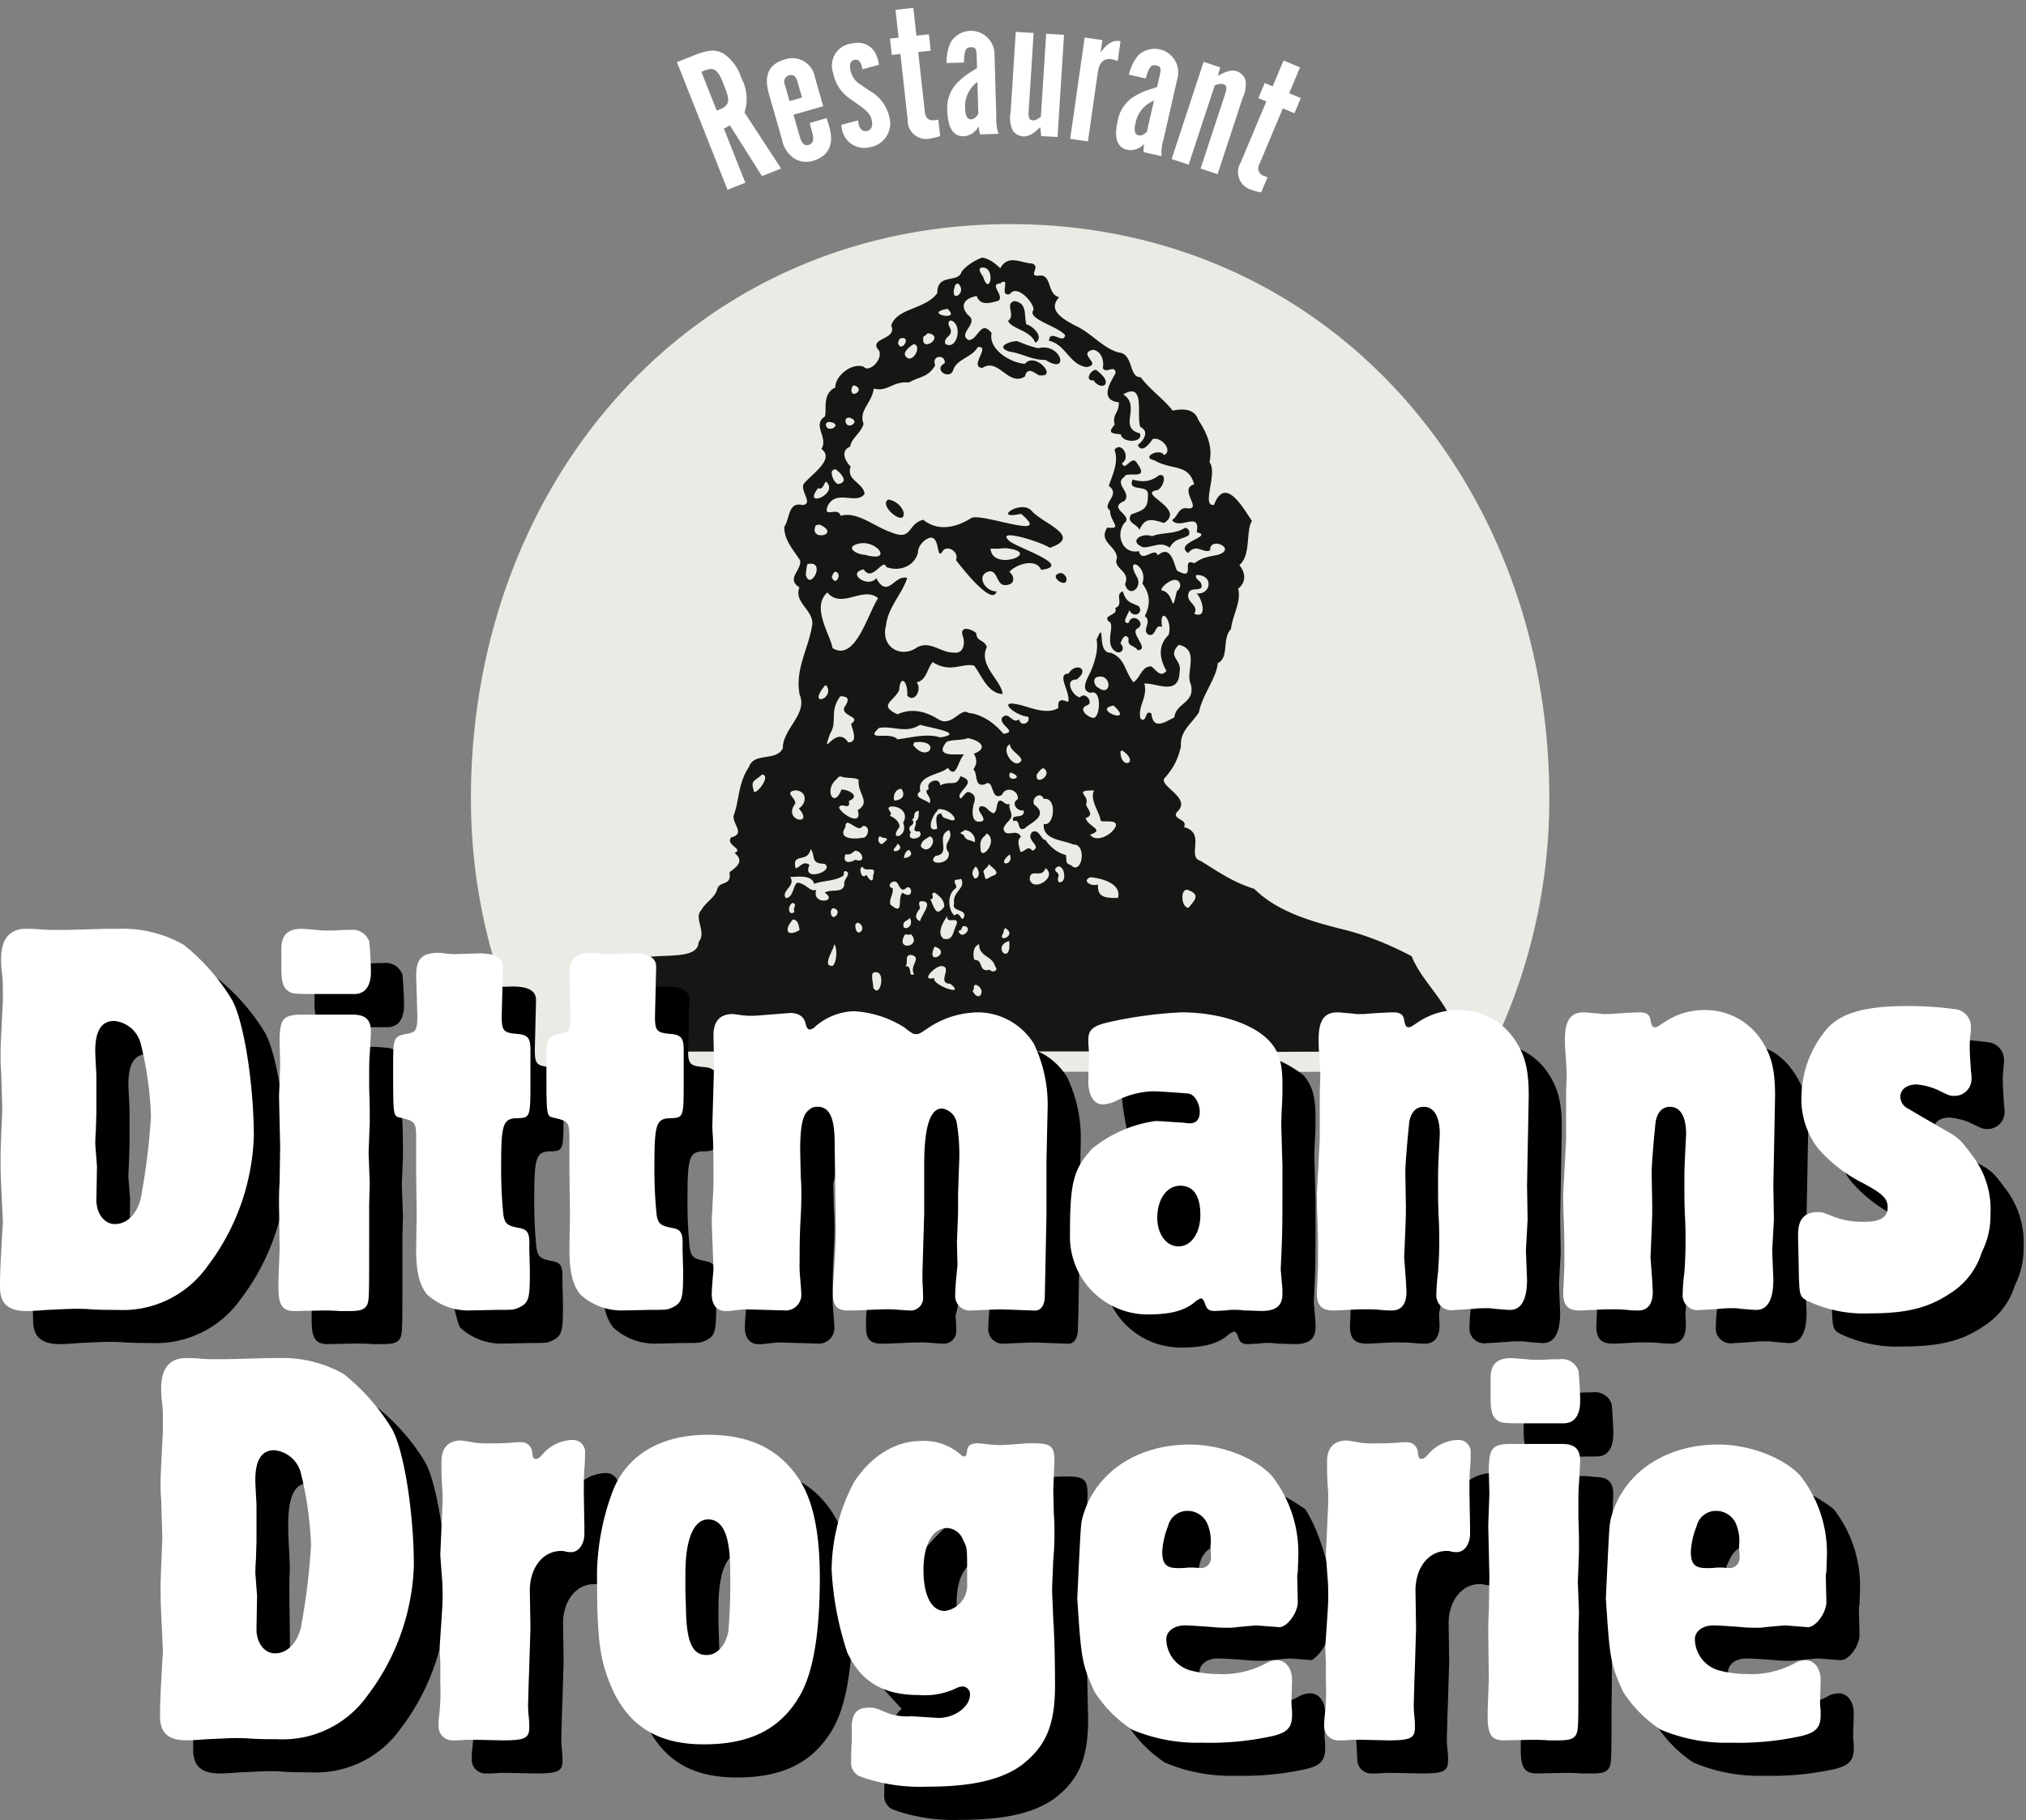
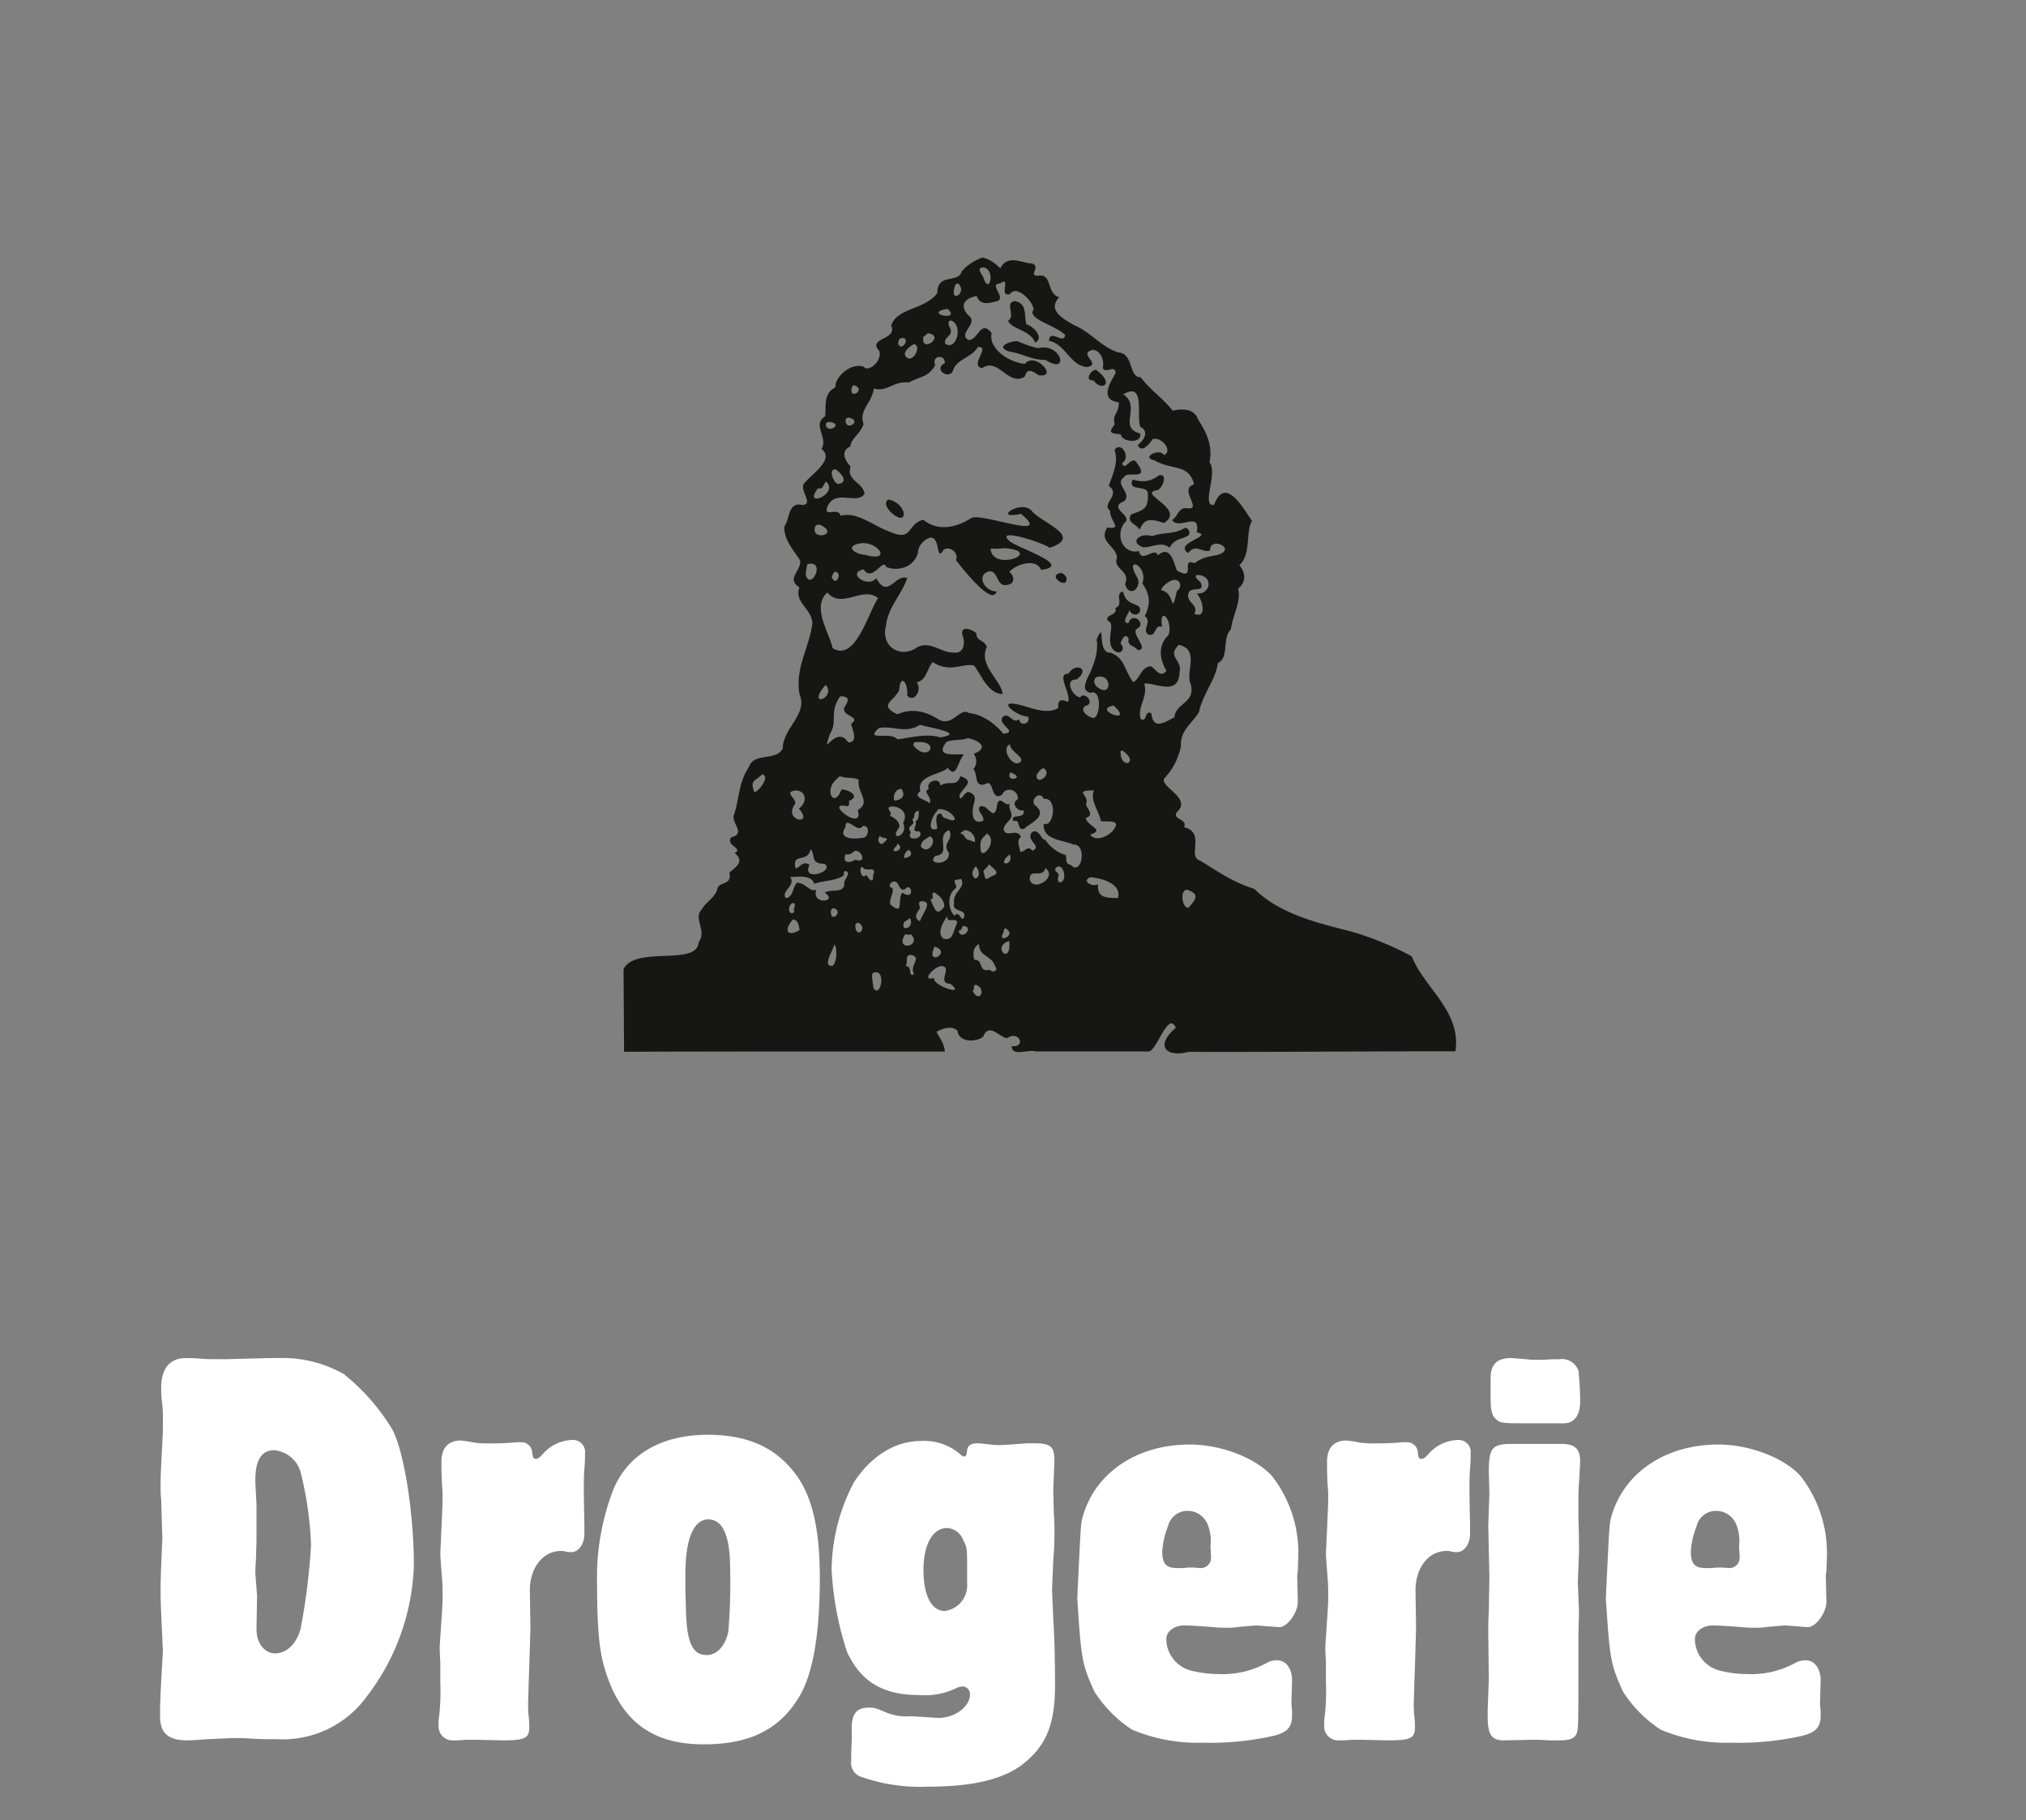
<svg xmlns="http://www.w3.org/2000/svg" height="168" width="187">
  <rect width="100%" height="100%" fill="#808080" stroke="none" />
-   <path d="M143.002 73.69a52.764 52.764 0 01-6.386 25.245l-86.766-.006a52.764 52.764 0 01-6.383-25.24c0-29.272 20.495-53 49.768-53s49.767 23.727 49.767 53z" fill="#ebebe5" />
  <path d="M90.635 23.78c-.68.26-1.44.73-1.872 1.292-.338 1.13-2.25.085-2.251 1.985-1.132 1.537-3.713 1.35-4.254 2.986.613 1.371-2.242 1.118-1.104 2.347.315.9-.989 2.03-1.431 1.466-1.154-.42-2.672.916-2.622 1.913-1.218.568-.778 1.988-.958 2.67-1.224.798.352 1.97-.329 2.997 1.324.988-1.053 2.42-1.65 3.27-.285.662.927 1.815-.088 1.915-1.366-.347-1.168 1.312-1.684 1.988-.038 1.233.818 2.11 1.465 3.133.122.938-1.331 1.668-.068 2.485-.533 1.364 1.234 2.044 1.191 3.362-.308 2.24-1.646 4.175-1.167 6.554.75 1.78-1.563 3.109-1.56 4.933-.615 1.241-2.671.333-3.128 1.727-1.01 1.505-.877 3.042-1.406 4.482-.135.783 1.116 1.68-.226 2.01-.584.73 1.213 1.055.302 1.437.929.753.23 1.26-.463 1.79.227 1.354-.986.697-1.156 1.649-.281.773-1.027 1.08-1.445 1.838-.74.749.534 1.982-.249 2.954-.084 2.27-5.883.293-6.928 2.505l.048 7.618c9.872-.035 19.743-.024 29.615-.02-.085-.758-.486-1.261-.779-1.813.462-.298 1.458-.634 1.933-.1.137 1.169 1.921 1.02 2.391.512.544-1.368 1.619.243 2.238.149 1.064-.733 1.749.904.378.754.008 1.02 1.576.256 2.18.489h10.553c.796-.436 1.75-3.722 2.417-2.18-1.93 1.63-.957 2.77 1.179 2.218 8.252.026 16.393-.06 24.623-.05.576-3.692-2.856-5.815-4.035-8.779-1.951-1.033-4.102-1.918-6.233-2.45-2.854-.711-6.125-1.607-8.285-3.763-2.075-.66-3.3-1.57-4.976-2.596-1.302-.369.55-2.579-1.524-3.11.412-.743-1.125-.69-.656-1.376 1.427-1.275-1.463-2.279-1.187-3.067.753-.877 1.223-1.57 1.57-2.997-.107-1.451.975-2.074 1.658-3.159.337-1.682 1.623-3.137 1.735-4.534 1.098-.523.354-2.244 1.222-3.142.147-1.295.985-2.594.656-3.724.779-.626.694-1.489.115-2.185 1.108-.915.572-3.167 1.169-4.079-.729-1.013-2.458-4.296-3.503-1.475-1.231.173.385-2.97-.421-3.933.374-1.694-.486-3.044-1.055-3.967-.358-1.02-1.494-.99-2.337-.802-.913-1.157-2.061-1.882-2.964-3.092-1.125.048-.614-2.193-2.072-2.287-1.5-.464-2.54-1.847-3.955-2.465-1.24-.662-2.575-1.463-1.488-2.631-1.187-.29-.613-2.207-1.926-1.98-.991.031.27-.843-.577-1.125-1.002-.048-2.234-.884-2.934.44-.412-.395-.98-.898-1.692-.988zm-.024.916c1.366-.119.735 2.814.131.853-.106-.187-.586-.764-.13-.853zm2.118 1.3c.227.295-.377 1.356.48 1.158.649-.956 2.191.745 2.193 1.434-.682.853 2.18 1.487 2.911 2.347-.128.917-1.42-.64-1.493.522 1.554.329 1.916 2.255 3.494 2.426 1.472-.273-.932-1.211.554-1.592.794.087 1.066 1.05.921 1.684.285.57 1.122-.372 1.182.453-.24.531-1.704 2.48.297 2.709.018 1.057-.634 1.074-.381 2.06-.725.831-.201.804.564.893.099.788 2.069.844 1.764-.084-2.064-.524.161-2.524-1.545-3.603 2.102-1.22 1.18 2.008 1.587 3.013.894.418.248 1.307-.238 1.658.365.822 1.087-.113 1.361-.528.766-.31 1.953 1.076 1.05 1.464-.347-.687-2.18.201-.889.475 1.641.967 3.164.274 3.678 2.23-1.531.427.977 2.48-.766 2.188-.704-.01-.772.835-1.277 1.102.7.974 2.648-.916 2.285 1.134 1.679.353-2.208.961-.789 1.914.73-.936 1.344.04 2.021-.244-.069-1.383 2.645-.107.616.431-.945.165-1.408.268-2.068.755-1.328-.582.247 1.693-1.565.697-.253-.161-.481-2.605-1.812-1.423-.277-.87-1.473.793-1.743-.4-1.387.328-2.215-1.332-1.369-2.568.972-.706-1.633-1.378.03-2.055.72-.794-1.013-1.56 0-2.224.12-.596 2.43.428 1.164-1.27-.474-.854-1.128.878-1.381-.004.848-.511-.078-2.079-.694-1.221.41 1.163-.191 2.299-.534 3.327 1.18.806-.738 1.695.12 2.263-.025 1.027 1.238 1.77-.252 1.58-.873 1.345.87 1.689.893 2.815-.414 1.018 1.298 1.17.742 2.4.386 1.4 1.718.253 1.053-.726-1.118-2.013 1.135-.91.544.675.77 1.047.743 1.981.228 3.006.707.543-.296 1.277.305 1.694.752.342.572-1.022 1.286-.682-.295-2.016 1.024-.7.61.729-1.037.99-.826 2.261-.2 3.319-.575.683-.948-.107-1.414-.416-.896-.02-1.025 1.141-1.652 1.464-.885-1.2-.735-2.175-2.082-2.725-1.374.075-.41-3.247-1.305-1.203.199.984-.23 2.194-.496 2.826-.199.54-1.147 1.86-.051 2.082 1.031-.392.913 2.19.285 2.313-.493.007-1.483-.818-.66-1.14.737-.218-.132-1.358-.605-.753-.694-.1-1.49-1.686-.323-1.648 1.34-1.006-.12-1.622-.739-.54-1.196-.031.279 1.882-.046 2.607-.515-.206-.978-.349-.892.554-1.148.727-2.902-.204-3.832-.337-1.814-.388-.098 1.072 1.037 1.148.28.568-.664.994-.842.24-.626.5-.922-.82-1.557-.15-.342.703 1.53 1.298.124 1.487-.682-.821-1.822-1.777-3.212-1.927-.765-.534-1.507 1.3-2.739.621-1.412-.9-2.675-1.02-3.823-.491-1.832-.853-.32-1.188.153-2.24.116-1.588.85-.673.741.509.694.741 1.395-.613.872-1.22.919-.205.925-1.201 1.473-1.87 1.659 1.048 2.736.06 3.832.321.766 1.06 1.272 2.541 2.627 2.633-.092-1.273-2.27-2.643-1.452-4.35-.241-.7-.934-.456-.981-1.282-.37-.33-1.467-.753-1.279.168.298.706.158 1.801-.842 1.625-1.12.039-2.151-1.148-3.357-.461-1.489 1.04-3.372-.062-2.852-2.02.174-1.677 1.498-2.945 1.957-4.399-1.161-.372-1.776 1.994-2.853.022-.782.955-2.792-.484-1.16-.816.797 1.25 1.8-1.139 2.084-.217 1.21.464 2.606-.074 2.924-1.328-.015-.56.522-1.223 1.135-1.385.973-.083.508 2.322 1.21 1.151.522-.452 1.469.238 1.16.921.743.969 3.386 4.28 3.747 2.89-1.095.02-1.946-1.54-.664-1.85.857-.078.616 1.482 1.655 1.247.722-.075.68-.815.198-1.185.443-.617 2.419-1.383 2.929-.2 2.991-.383-2.032-1.965-2.9-2.636-1.514-1.337 3.053.102 3.683.603 3.045-1.018-.443-2.174-1.58-3.32-.956-1.31-3.876.819-1.062.18 3.017 2.52-3.323-.02-4.535.36-1.378.873-3.062 1.335-4.493.19-1.529.414-.957 2.01-3.01 1.135-1.578-.544-3.094-1.94-4.61-1.498-.25-.902-1.614.269-1.216-.861.75-1.671 2.685-.105 3.425-1.165-.127-1.063-1.731-1.246-1.283-2.52-.522-.512-.972-1.474-.045-1.838.123-.812.966-1.213 1.237-2.101-.481-1.254.757-1.892.942-3.26 1.31.33 1.741-.712 3.232-.56 1.088-.6 1.744-.452 2.438-1.585-.382-.976.98-1.026.879-.2-1.086.566.365 1.554.76.702.295-1.099 1.765-1.217 2.282-2.184 1.268-.142-.838 1.79.421 1.926 1.501-1.005 2.401 1.753 3.936.784.223-.885.767-.434 1.274-.116 1.889.279-.358-2.231-1.276-1.049-1.506-.136-3.39-1.436-3.07-2.842-1.039-1.316-1.23.671-2.132.639-1.065-.588 1.016-1.546-.021-2.283-.511-.516-.844-1.437.772-1.788.327.929 1.216.678 2.011.442.595-.479-.96-1.56.217-1.598l.033-.1zm-4.284.182c.933.903-.97 1.997-.252.088a.389.389 0 01.252-.088zm5.207 1.613c-.972.194.139 1.34-.603 1.815.27.763 2.075.866 2.507 2.03.858-.475-.21-1.568-.814-1.684-.26-.763.14-1.957-1.09-2.16zm-6.205.717c1.397 1.224-2.394.416 0 0zm.338 1.072c1.123.396.54 2.829-.531 2.163-.213-.704.814-.673.43-1.485-.14-.224-.262-.636.101-.678zm-2.088 1.184c1.597.302-.815 1.943-.453.28.186-.008.265-.261.453-.28zm-2.588.474c1.1-.275.08 1.44-.222.429l.101-.333zm10.788.252c-.626-.02-2.123.517-.712.97 1.147.156 2.108.805 3.311.759 2.28 1.467 1.478-1.624-.679-1.077-.731-.164-1.25-.381-1.92-.652zm-9.56.276c.838.141-.155 1.926-.743 1.126-.341-.422.544-1.015.744-1.126zm16.815 2.365c-.576.066-1.031 1.075-.218.977.689 1.044 2.044.348.218-.977zm-22.35 1.434c1.232.358-.424 1.418-.19.27l.064-.169zm-.452 2.984c1.342.309-.37 1.352-.305.197.045-.124.177-.197.305-.197zm-1.772.402c1.358.196-.277 1.17-.358.217.024-.15.225-.24.358-.217zm.549 4.371c.348.226 1.274 1.127.34 1.335-.332.163-.828-.778-.665-1.186a.427.427 0 01.325-.149zm29.826.56c-.771.619-1.546.635-2.406.386-.518 1.15 1.321.44 1.403 1.275.034 1.335-.254 1.506-1.525 1.928-.553.783.598.916.735 1.449.48-1.02.908-1.1 2.275-.64 2.072-1.329-2.472-2.695-.685-3.026.537-.025 1.111-1.646.203-1.373zm-30.699.577c1.245 1.143-2.247 2.523-.747.61.52.161.498-.467.747-.61zm5.732 1.656c-.963.54 1.64 2.64 1.412 1.164-.18-.603-.796-1.085-1.412-1.164zm-6.318 2.317c2.026.929-1.058 1.606-.379.08.114-.072.248-.078.379-.08zm33.695.297c-.944.617-2.144.39-3.015.766-1.07-.364-2.22.522-.801 1.034.97-.042 1.605-.574 2.413.026.467-.879 1.101-.736 1.745-1.138.178-.273.014-.689-.342-.688zM79.35 50.166c1.638-.304 3.119 1.805.468 1.041-.779-.012-1.958-.75-.468-1.04zm13.453.436c3.62.355-1.228 2.226-1.371.043l.61.004zM74.53 52.069c1.812-.4.224 2.594-.16.961.04-.323.059-.649.16-.961zm2.553.71c.732.063.038 1.505-.316.456.115-.149.114-.379.316-.456zm20.771.12c-1.241.253.778 1.624.573.412-.119-.216-.305-.433-.573-.412zm12.575.172c1.674.006 1.309 1.867.019 1.703.522.512 1.035 2.392-.222 1.88.493-.798-.794-1.045-.525-1.876.141-.713 1.506-.005 1.156-.93-.094-.26-.635-.44-.428-.777zm-2.16.474c.674-.143.902.645.357 1.017-.58 2.519-.121.123-1.438-.07.001-.313.616-.811 1.08-.947zm-4.631 1.045c-.8.257.155 1.233-.711 1.537.354.686-1.142.61-.615 1.225.743.248-.524 2.176.745 2.834.545.19.78-.429.366-.772.076-.31.401-1.044.752-.492-.157.79.54.617.834 1.095 1.17-.05-.739-1.567-.043-1.995.891-.442-.448-1.626-.81-.503-.72 0 .041-.881.081-1.21.354.811 1.355.3.868-.357-.822-.365-1.17-.385-1.467-1.362zm-27.274.1c1.324 1.58 3.294-.638 4.68.525-.957 1.468-2.105 5.906-4.194 4.612-.284-1.386-1.975-3.806-.486-5.137zm32.436 4.836c1.971.402.592 2.596 1.095 3.587.5 1.79-1.362 1.74-1.5 3.106-.783.379-1.964 1.258-2.12-.357-.653-.424-.378.943-1.005.478-.292-1.16.7-1.976.35-3.24 1.079-.087 3.196 1.19 3.254-1.07.265-1.152-1.197-1.378-.074-2.504zm-7.647 3.011c1.47-.567 1.549 1.94.176.918-.307-.18-.464-.65-.176-.918zm-24.886.729c.866 1.25-1.847 2.086-.122.015.04-.009.08-.014.122-.015zm1.298 1.006c1.07.004.618.628.346 1.064-.193.818 1.607.782.663 1.467-.055.237.786 1.756-.288 1.72-1.15-1.753-2.557 1.763-1.668-.806.711-1.076-.1-2.08.947-3.445zm25.215.851c2.033 1.86-1.986.408-.074.023zm-17.863 1.783c1 .293 4.243.773 1.872 1.164-1.26-.394-2.584.008-3.96.176-.616-.77-3.112.245-1.7-1.049 1.301-.231 2.46.555 3.788-.29zm4.428 1.229c1.222.25 1.865.954.537 1.44.311.51.312.953-.041 1.437.436.376.034 1.681 1.064 1.383.917-.605.463 1.637 1.587.97.328-.843 1.552-.442 1.452.408-.69.38-.005 1.165.545 1.03.141.912-1.288.215-.945 1 .716-.283.25.997 1.025.676.474-.504 2.292-1.154.91-2.187-.36-.545.535-1.327.856-.546 1.305-.195.955 2.659.002 2.297-.125 1.541 1.806 1.468 2.716 1.916 1.326-.075.804 2.936-.21 1.895-.557-.177-.351-.35-.464-.929-.828-.213-1.488-.796-1.898-1.405-.385.044-.575-1.08-1.222-.705-.653.786 1.002 1.267.04 1.718-.486-.577-.672.151-1.135.092-.02-.395-.394-1.037.07-1.37-.382-.884-1.42.192-1.61-.743.125-.464.46-.625.687-1.02.2-.408-.279-.87-.107-1.275-.496.14-.612-.395-.975-.3-.338.296-.097.894-.533 1.163-.624-.273-.565-.684-1.191-.657-.52.397.5.933.215 1.362-1.235.423-.975-1.23-.78-1.776.084-.36.065-.693-.516-.895-.416-.087-.803 1.092-.868.324.244-.724 1.561-1.294.095-1.787-.412 1.068-.835.334-1.882.851.032-.833-1.392-.38-1.034.342-.66.222.371.718.06 1.311-.237-.315-1.662-.544-.845-1.116-.387-1.53 2.08-1.547 2.518-2.174.812 1.115.903-.56 1.5-1.214-.469-.104-2.866.368-1.591-1.178.674-.246 1.331-.096 1.968-.338zm-4.93.383c2.552-.293 1.279 2.026-.111.281a.343.343 0 01.111-.281zm8.81.172c-.113.675 1.816 1.395.7 1.773-.637.085-1.517-1.371-.7-1.773zm10.335.574c1.73 1.131-.145 1.901-.14.1zm-7.235 1.646c.926.61-.828 1.733-.63.564.18-.183.338-.514.63-.564zm-3.068.389c1.58.558-.558.986 0 0zm-22.912.19c.938.14-.795 2.18-.78 1.463-.29-.934.063-.804.78-1.464zm7.271.185c.538.2 1.162.058 1.641.301-.15 1.28 1.18 2.047-.092 2.81.484 1.504-1.422.468-1.72-.231.164-.564 1.105.353.902-.614 1.144-.452-.077-1.09-.683-1.052-.703 1.855-1.656-.048-.405-.989.071-.127.19-.248.357-.225zm5.594 1.15c.333.536.188.992-.653 1.078-.19-.393.107-1.123.653-1.078zm-9.762.133c1.053.083 1.044 1.173.282 1.677 1.474 1.658-1.517 1.159-.344-.429.177-.512-1.134-1.089.062-1.248zm27.531.01c-.43.857.537 2.05.615 2.796.295.176 1.622-.167 1.38.525-.384.848-1.83 1.514-2.356.758 1.404-.484-.14-.669-.42-1.53 1.014-.327-.157-1.028.085-1.41.203-.72-1.221-1.163.696-1.139zm-18.728 1.485c.832-.068 1.642.622 1.102 1.497.568 1.278-1.413 1.788-.346.409.09-.424-.424-.897-.89-1.053.417-.298-.523-.727.134-.853zm4.344.248c1.125-.14 2.222 1.403.959.934-.44-.176-.518-.089-.668-.52-.704-.086-.406.972-.377 1.383-1.08.412-.452-1.237-.06-1.573zm-1.77.152c-.06.257.042.811-.326.955.209.367-.534 1.023.347.927.626.679-1.314 1.045-.775.098-.533-.72.59-.562.11-1.191.413-.16-.051-.723.644-.79zm-6.6 1.082c.644.2 1.039.841 1.429.301.774-.019.455 1.221-.102 1.097-.334.109-2.382.258-1.5-.998a.315.315 0 01.174-.4zm9.376.693c.495.877-.719 1.202-.028 2.082.18 1.235-2.187 1.135-1.215.291 1.513-.162-.075-1.855 1.243-2.373zm1.402.004c.51-.039 1.096.51.969 1.12-.594-.319-.704-.062-1.052-.696-.537-.208-.121-.176.083-.424zm2.082.303c1.016.632-.284 2.3-.545 1.669-.076-.536-.16-1.061.387-1.468zm-9.871.24c.261.314 1.102.026.338.625-.213.33-.735-.188-.338-.625zm4.611.022c.757.29-.115 1.823-.83.942.026-.558.503-.697.83-.942zm-2.974.69c.872.619-.996 1.068-.131.226.082-.058.049-.163.13-.227zm-8.03.491c.495.634-.07 1.34 1.278 1.358 1.042.677-2.176 1.738-1.38.106-.592-.449-.91.27-1.283.309-.384-1.51 1.128-.423 1.385-1.773zm9.082.08c.496.463-.071.729-.466.747.01-.27.158-.678.466-.746zm-5.008.086c.677-.095 1.124 1.217.051.815-.295.226-1.263.484-.91-.504.434.076.546-.065.86-.31zm14.3.327c.46 1.083-1.378 1.131 0 0zm-1.923.894c.317.364 1.234.851.265 1.113-.764.464-.514.265-.764-.391-.004-.244.44-.41.5-.722zm6.471.215c.59.062.72 1.647-.04 1.443-.195-.5.19-.516-.11-.873-.344-.198-.204-.518.15-.57zm-7.691.002c.339.28.457 1.037-.065 1.123-.3-.307-.342-.645.065-1.123zm-10.442.031c.265.603 1.379-.223.977.793.04.845-.417.348-.61-.041-.366.315-.52-.006-.57-.497.017-.114.088-.222.203-.255zm16.885.125c1.163.833-1.14 2.266-1.451 1.037-.005-1.112 1.137-.009 1.451-1.037zm-18.44.274c.615.225-.287.811-.12 1.257-.154.835-1.193.341-1.816.737 1.32.874-1.267 1.152-.774-.264-.628.217-.92-.598-1.756-.663-.426.3-.33 1.351-1.056 1.423-.495-.655.96-1.13.398-1.95.579.011 1.994-.257 2.216.64.786-.32 1.793-.217 2.667-.734.17-.141-.047-.448.242-.446zm22.594.566c1.536.145 2.866.81 2.536 1.914-1.37.012-1.886-.142-1.846-1.261-.546.271-1.564-.32-.69-.653zm-11.941.152c.49.867-.837 1.182-.64 2.264-.267.788 1.099.498.931 1.205-.272.744-.378-.655-.89-.078-.586-.445-.745-1.982.118-2.536.181-.282-.504-.787.215-.79zm-6.066.247c.351.116.4.993.91.681.62-.675.907 1.144-.258.346-.52.571.216 2.206-1.11 1.094-.14-.563.299-.925.206-1.51-.556-.136-.152-.684.252-.611zm26.937.76c1.391.443.543 1.1.13 1.657-.67.018-.804-1.71-.13-1.658zm-23.299.263c.468.336.893.7.873 1.297-.733.979-.867.205-1.279-.678.52-.081-.115-.616.406-.619zm-1.299.8c1.264-.083.113 1.169-.065 1.838-.688-.322-.225-.88.009-1.204-.012-.093-.226-.602.057-.633zm-11.83.15c.505.07-.056.554.194.81-.54.494-.731-.51-.194-.81zm3.795.493c.93.21-.187 1.431-.263.38-.006-.138.072-.402.263-.38zm10.498.713c-.143.816 1.083-.046.854.756-.362.74-.317 1.56-1.217 1.338-.615-.473-.102-1.47.363-2.094zm-3.474.176c.359.595-.177 1.122-.557.881-.152-.637.262-.51.557-.881zm-10.79.152c.495-.009.562.631.62.97-1.1.668-1.508.045-.62-.97zm6.03.287c.99.498-.253 1.632-.265.22a.306.306 0 01.265-.22zm9.787.311c.924.157-.298 1.418-.527.432.412-.006.2-.429.527-.432zm3.803.201c1.134.676-.791 1.42-.217.48.088-.148.026-.395.217-.48zm-8.729.547c1.109 1.14-1.496 1.65-.554.06.184-.103.371.09.554-.06zm9.074.627c.264 2.359-1.714.56 0 0zm-2.775.303c-.005 1.182 1.223 1.035 1.484 2.062.353.363-.24.632-.505.291-1.09.296-.545-.956-1.405-.901-.176-.462-.134-1.256.426-1.452zm-13.383.013c.258.128.33 1.494-.114 1.979-1.102.137.165-1.62.114-1.979zm9.28.207c1.694.547-.935 1.925 0 0zm-2.17.768c1.06.245-.207 1.006.273 1.77-.611.376-.091-.817-.803-.725.32-.348-.136-1.044.53-1.045zm2.81 1.033c1.078.067-.507 1.605.808 1.63 1.596 1.284-1.83.086-1.47-.54-1.36.38.038-1.106.662-1.09zm-6.256.598c1.207-.364.605 2.524-.054 1.389.031-.32-.279-1.322.054-1.39zm9.475 1.144c.944.398.28 1.78-.365.532.274-.12-.047-.596.365-.532z" fill="#161615" />
-   <path d="M17.83 161.489c0 1.532.741 2.218 2.49 2.218.424 0 1.116-.052 1.858-.105 1.218-.053 2.118-.107 2.648-.107.317 0 .796 0 1.432.052.9.053 1.749.055 2.385.055a9.579 9.579 0 008.32-4.016 20.947 20.947 0 004.293-11.992c0-4.809-.9-10.618-2.014-12.625a19.282 19.282 0 00-4.451-5.072c-18.9 2.639-16.956 18.645-16.96 31.592zm122.81-31.221v1.799c-.006 1.264.158 1.74.58 2.056 2.323.572 3.222.319 6.147.319 1.007 0 1.54-.74 1.54-2.06 0-.793-.108-2.538-.16-2.802a1.619 1.619 0 00-1.75-1.054c-.213 0-.794 0-1.483.052-1.9.15-4.698.213-4.873 1.69zm-72.255 5.228c-11.004 2.527-12.167 14.56-9.121 22.772 1.538 3.96 4.294 5.809 8.746 5.809 4.24 0 6.999-1.374 8.799-4.385 1.272-2.112 1.908-5.757 1.908-10.987.003-4.334-.633-7.187-1.96-9.195-1.855-2.747-4.557-4.014-8.372-4.014zm-12.422.48a3.742 3.742 0 00-2.72 1.215c-10.333 4.054-10.108 9.076-9.544 21.237a19.34 19.34 0 01-.105 3.01 7.096 7.096 0 00-.053 1c.006.742.64 1.324 1.379 1.267.39.007.779-.01 1.166-.052h.848l2.545.052c2.067 0 2.437-.21 2.437-1.214a7.443 7.443 0 00-.053-1 9.339 9.339 0 01-.052-1.163l.052-1.953.053-1.478.107-3.54-.054-3.488c0-2.112 1.22-3.642 2.863-3.642.143-.012.288.006.424.053.175.036.353.054.531.052 1.839-2.934 1.208-6.145 1.272-9.088a1.115 1.115 0 00-1.096-1.267zm81.736 0l-.07.003a3.741 3.741 0 00-2.65 1.213c-12.793 5.008-10.39 10.791-9.7 25.246a1.282 1.282 0 001.377 1.267c.39.007.78-.01 1.168-.052h.848l2.543.052c2.068 0 2.44-.21 2.44-1.214a7.266 7.266 0 00-.055-1 9.339 9.339 0 01-.053-1.163l.053-1.953.054-1.478.106-3.54-.053-3.488c0-2.112 1.217-3.642 2.861-3.642.144-.012.29.006.426.053.174.036.352.054.53.052 1.67-1.869 2.467-8.98.175-10.355zm-56.453 19.595c24.62 27.408.428-13.163.428 8.187a31.115 31.115 0 00-.055 1.85 1.375 1.375 0 00.797 1.426 16.428 16.428 0 006.254.951c4.08 0 6.783-.634 8.639-1.955 2.278-1.742 3.127-3.7 3.127-7.395-.18-6.94-.25-14.32-.057-20.707 0-1.374-.318-1.636-1.961-1.636h-.53c-10.04.468-17.907 11.076-16.642 19.279zm59.121 5.332v.634c0 1.638.374 2.167 1.487 2.167l2.6-.053c.424 0 .799 0 1.589.053h.9c1.007 0 1.377-.16 1.588-.53.212-.423.213-.738.213-5.65.115-6.681-.09-13.851.16-19.594.002-1.114-.476-1.592-1.69-1.592-10.597-1.51-6.657 17.519-6.847 24.565zm-36.29-1.69a11.891 11.891 0 003.444 3.487 15.5 15.5 0 006.522 1.214c2.208.063 4.415-.15 6.57-.632 1.271-.317 1.701-.793 1.701-1.9a6.421 6.421 0 00-.052-.952v-.316l.052-1.955c0-1.11-.583-1.848-1.378-1.848-.313 0-.621.072-.9.21a8.434 8.434 0 01-4.557 1.057 10.086 10.086 0 01-2.493-.318 3.032 3.032 0 01-2.277-2.904c0-.74.741-1.268 1.7-1.268.316 0 1.323.052 2.648.156.422.047.847.065 1.271.055.301.01.603-.008.9-.055 1.06-.1 1.801-.156 1.801-.156l2.067.156c3.73-2.621 1.172-11.324-.64-13.945-13.915-9.697-20.801 8.724-16.38 19.914zm57.589-22.818c-12.343 1.013-11.928 15.44-8.8 22.818a11.892 11.892 0 003.445 3.487c2.06.87 4.284 1.285 6.52 1.214 2.208.063 4.415-.15 6.571-.632 1.272-.317 1.7-.793 1.7-1.9a6.354 6.354 0 00-.053-.952v-.316l.053-1.955c0-1.11-.583-1.848-1.38-1.848-.312 0-.62.072-.9.21a8.436 8.436 0 01-4.558 1.057 10.077 10.077 0 01-2.49-.318 3.033 3.033 0 01-2.28-2.904c0-.74.742-1.268 1.7-1.268.317 0 1.325.052 2.65.156.422.047.847.065 1.271.055.301.01.603-.008.9-.055 1.062-.1 1.801-.156 1.801-.156l2.067.156c.742.054 1.75-1.32 1.75-2.324l-.055-2.324c0-.16.018-.32.055-.475l.049-1.478a11.538 11.538 0 00-2.438-7.344c-2.272-1.759-5.149-2.866-7.578-2.904zm-133.293.529a2.8 2.8 0 012.438 2.06c.552 2.197.872 4.446.955 6.71a60.486 60.486 0 01-.952 7.658c-.37 1.425-1.271 2.322-2.384 2.322-.954 0-1.7-.95-1.7-2.217.083-2.723-.074-5.744 0-8.135.187-2.106-1.063-8.317 1.643-8.398zm84.285 5.598c3.003 6.165-3.759 7.622-1.8 1.425.443-.985 1.103-1.189 1.8-1.425zm48.793 0c5.697 1.677-4.251 6.02-1.799 1.425.443-.984 1.102-1.188 1.8-1.425zm-92.96.787c5.598 6.79-1.892 17.72-2.122 8.295l-.053-1.692v-1.586c0-3.275.8-5.07 2.174-5.017zm21.978.803c4.906 6.266-2.084 11.383-2.174 3.855 0-2.324.849-3.855 2.174-3.855z" />
  <path d="M26.3 125.356a11.383 11.383 0 00-.609.006h-.953c-3.816.106-3.816.105-4.4.105-.8 0-1.325 0-1.856-.053a13.022 13.022 0 00-1.324-.052c-1.485 0-2.28.952-2.28 2.748a8.856 8.856 0 00.106 1.53c.053.58.053 1.108.053 1.69v.74c-.213 4.174-.213 4.173-.213 5.018a12.15 12.15 0 00.055 1.375l.105 3.54c-.16 3.8-.16 3.799-.16 4.806 0 1.007 0 1 .213 5.6-.265 4.542-.264 5.07-.264 6.021 0 1.531.744 2.219 2.493 2.219.424 0 1.112-.053 1.853-.106 1.22-.053 2.12-.105 2.65-.105.319 0 .794 0 1.43.053.9.053 1.75.052 2.387.052a9.582 9.582 0 008.32-4.013 20.946 20.946 0 004.293-11.993c.005-4.808-.9-10.617-2.013-12.625a19.257 19.257 0 00-4.454-5.072 11.383 11.383 0 00-5.431-1.484zm113.188.006c-1.325 0-1.906.58-1.906 1.847v1.801c-.001 1.264.156 1.74.58 2.057.372.317.584.316 3.393.316h2.758c1.007 0 1.537-.738 1.537-2.058 0-.791-.107-2.536-.16-2.801a1.618 1.618 0 00-1.749-1.057c-.21 0-.795 0-1.484.053h-.582a6.434 6.434 0 01-1.008-.053c-.742-.053-1.219-.105-1.379-.105zm-74.16 7.08c-4.506 0-7.685 2.007-8.9 5.545a22.7 22.7 0 00-1.324 7.13c0 5.97.21 7.713 1.113 10.09 1.536 3.961 4.294 5.81 8.746 5.81 4.24 0 6.999-1.374 8.799-4.384 1.272-2.113 1.908-5.757 1.908-10.986-.007-4.332-.64-7.185-1.969-9.192-1.855-2.746-4.558-4.013-8.373-4.013zm-12.43.476a1.116 1.116 0 00-.072.002 3.739 3.739 0 00-2.648 1.215c-.372.423-.53.528-.69.528-.265 0-.317-.1-.37-.633a.986.986 0 00-1.009-.9l-.369-.003a21.983 21.983 0 01-2.385.106 10.348 10.348 0 01-1.486-.053c-.795-.158-1.324-.21-1.324-.21-1.166 0-1.8.685-1.8 1.952 0 .476-.001 1.215.052 2.166a9.761 9.761 0 01.053 1.215c0 .476 0 .478-.211 5.178 0 0 .054.9.16 2.219.053.58.052 1.16.052 1.636 0 .686 0 .688-.265 4.602 0 .053 0 .632.055 1.476v1.956a19.207 19.207 0 01-.108 3.011 7.1 7.1 0 00-.053 1 1.282 1.282 0 001.377 1.268 9.446 9.446 0 001.168-.055h.844l2.545.055c2.067 0 2.437-.212 2.437-1.215a7.477 7.477 0 00-.052-1 9.186 9.186 0 01-.055-1.162l.055-1.955.052-1.479.108-3.539-.055-3.486c0-2.112 1.22-3.645 2.863-3.645a1.033 1.033 0 01.424.053 2.446 2.446 0 00.532.053c.689 0 1.216-.74 1.216-1.692v-.74c-.053-2.852-.052-3.009-.052-3.22 0-.688 0-1.375.052-2.061a12.615 12.615 0 00.055-1.373 1.116 1.116 0 00-1.096-1.27zm81.745 0a1.116 1.116 0 00-.07.002 3.741 3.741 0 00-2.651 1.215c-.371.423-.532.528-.69.528-.265 0-.318-.1-.37-.633a.987.987 0 00-1.007-.9l-.375-.003a22 22 0 01-2.384.106 10.359 10.359 0 01-1.485-.053c-.795-.158-1.326-.21-1.326-.21-1.166 0-1.799.685-1.799 1.952 0 .476 0 1.215.053 2.166a9.585 9.585 0 01.055 1.215c0 .476-.001.478-.213 5.178 0 0 .054.9.16 2.219.054.58.053 1.16.053 1.636 0 .686 0 .688-.266 4.602 0 .053.002.632.055 1.476v1.956a19.185 19.185 0 01-.108 3.011 7.11 7.11 0 00-.052 1 1.282 1.282 0 001.379 1.268 9.427 9.427 0 001.166-.055h.845l2.545.055c2.067 0 2.44-.212 2.44-1.215a7.468 7.468 0 00-.053-1 9.386 9.386 0 01-.055-1.162l.055-1.955.053-1.479.105-3.539-.053-3.486c0-2.112 1.218-3.645 2.862-3.645a1.038 1.038 0 01.426.053 2.433 2.433 0 00.529.053c.689 0 1.219-.74 1.219-1.692v-.74c-.054-2.852-.055-3.009-.055-3.22 0-.688 0-1.375.055-2.061a12.875 12.875 0 00.052-1.373 1.116 1.116 0 00-1.095-1.27zm-49.125.092a5.077 5.077 0 00-.545.006c-2.332 0-4.56 1.375-6.149 3.8a17.654 17.654 0 00-2.066 8.083 28.989 28.989 0 001.431 7.605c1.272 2.746 3.34 3.961 6.625 3.961a6.71 6.71 0 003.446-.632 1.39 1.39 0 01.582-.159.713.713 0 01.69.74c0 1.11-1.379 2.165-2.915 2.165l-2.492-.157a5.19 5.19 0 01-2.12-.263c-1.271-.528-1.272-.53-1.8-.53-1.114 0-1.538.53-1.59 1.692v1.377c-.053.845-.052 1.638-.052 1.85a1.377 1.377 0 00.794 1.425 16.439 16.439 0 006.254.951c4.081 0 6.786-.634 8.641-1.955 2.279-1.743 3.127-3.7 3.127-7.4-.004-2.371-.056-4.586-.162-6.07-.053-1.426-.108-2.432-.108-2.749 0-.317.055-1.371.108-2.798a23.892 23.892 0 00.105-2.696 12.4 12.4 0 00-.052-1.423l-.053-2.272.105-2.695c0-1.373-.318-1.637-1.96-1.637h-.532c-2.173.158-2.173.158-2.437.158a7.476 7.476 0 01-1.059-.053c-.478-.053-.901-.105-1.115-.105-.583 0-.9.21-.953.633-.053.475-.107.582-.266.582-.106 0-.159-.055-.264-.108a5.077 5.077 0 00-3.218-1.326zm53.6.276c-1.432.106-1.7.474-1.7 2.587l.053 2.008-.106 2.96.106 4.648-.053 3.328c-.053.634-.053 1.374-.053 1.955l.053 4.119c0 .264-.053 1.374-.105 2.959v.635c0 1.637.37 2.164 1.484 2.164l2.6-.053c.424 0 .793 0 1.587.053h.9c1.008 0 1.379-.159 1.59-.528.212-.423.212-.739.212-5.652v-3.644l.054-1.956-.107-2.851.107-2.746c0-1.48 0-1.533-.054-3.223v-1c0-.845 0-1.48.054-2.113.052-.9.106-1.8.106-2.06.003-1.116-.476-1.59-1.694-1.59zm-29.3.056c-4.929 0-8.799 2.642-9.91 6.762-.158.686-.157.686-.476 7.447.37 5.653.423 6.023 1.588 8.611a11.884 11.884 0 003.447 3.487 15.489 15.489 0 006.517 1.215 26.644 26.644 0 006.573-.635c1.272-.317 1.7-.792 1.7-1.9a6.4 6.4 0 00-.054-.952v-.316l.055-1.955c0-1.11-.584-1.85-1.38-1.85a2.026 2.026 0 00-.9.211 8.434 8.434 0 01-4.556 1.059 10.061 10.061 0 01-2.492-.319 3.033 3.033 0 01-2.28-2.9c0-.74.744-1.268 1.702-1.268.318 0 1.325.054 2.65.159a9.817 9.817 0 001.27.052 4.87 4.87 0 00.9-.052c1.06-.106 1.8-.159 1.8-.159l2.067.159c.743.053 1.748-1.32 1.748-2.325l-.053-2.324a2.043 2.043 0 01.053-.474l.05-1.489a11.538 11.538 0 00-2.439-7.344c-1.538-1.69-4.717-2.9-7.58-2.9zm48.79 0c-4.93 0-8.8 2.642-9.91 6.762-.16.686-.16.686-.477 7.447.37 5.653.423 6.023 1.588 8.611a11.885 11.885 0 003.447 3.487 15.488 15.488 0 006.517 1.215 26.649 26.649 0 006.573-.635c1.272-.317 1.7-.792 1.7-1.9a6.408 6.408 0 00-.054-.952v-.316l.055-1.955c0-1.11-.584-1.85-1.379-1.85a2.025 2.025 0 00-.9.211 8.434 8.434 0 01-4.557 1.059 10.056 10.056 0 01-2.492-.319 3.031 3.031 0 01-2.28-2.9c0-.74.744-1.268 1.702-1.268.318 0 1.325.054 2.65.159a9.819 9.819 0 001.27.052 4.87 4.87 0 00.9-.052c1.06-.106 1.8-.159 1.8-.159l2.067.159c.742.053 1.748-1.32 1.748-2.325l-.053-2.324a2.043 2.043 0 01.053-.474l.049-1.489a11.537 11.537 0 00-2.438-7.344c-1.537-1.69-4.717-2.9-7.58-2.9zm-133.29.525a2.8 2.8 0 012.438 2.06 32.376 32.376 0 01.953 6.708 60.482 60.482 0 01-.951 7.66c-.371 1.425-1.27 2.322-2.383 2.322-.954 0-1.701-.948-1.701-2.216l.053-3.118-.159-2.06c0-.053 0-.528.053-1.215l.055-1.742v-3.38c-.107-2.009-.108-2.008-.108-2.272 0-1.848.583-2.747 1.75-2.747zm84.287 5.598a2 2 0 011.8 1.11 4.029 4.029 0 01.318 2.166l.052.843.006.213a.948.948 0 01-.955.951l-.687-.052h-.424a7.14 7.14 0 01-1.008.052c-1.06 0-1.431-.37-1.431-1.533a7.445 7.445 0 01.529-2.324 1.837 1.837 0 011.8-1.426zm48.79 0a2 2 0 011.798 1.11 4.029 4.029 0 01.319 2.166l.052.843.006.213a.948.948 0 01-.955.951l-.687-.052h-.424a7.14 7.14 0 01-1.008.052c-1.06 0-1.431-.37-1.431-1.533a7.446 7.446 0 01.529-2.324 1.836 1.836 0 011.8-1.426zm-92.961.79c1.325.052 1.96 1.584 1.96 4.648a55.647 55.647 0 01-.16 5.652c-.264 1.374-1.06 2.219-2.013 2.219-1.324 0-1.854-1.215-1.907-4.227l-.052-1.69v-1.585c0-3.276.794-5.07 2.172-5.018zm21.976.794a1.651 1.651 0 011.485 1.11c.37.687.37.79.37 2.693v1.318a2.375 2.375 0 01-2.068 2.535c-1.218 0-1.96-1.423-1.96-3.798 0-2.325.848-3.858 2.173-3.858z" fill="#fff" />
-   <path d="M3.057 121.856c0 1.532.74 2.218 2.49 2.218.424 0 1.112-.052 1.855-.105 1.218-.053 2.122-.106 2.65-.106.319 0 .8 0 1.43.053.9.053 1.75.053 2.385.053a9.58 9.58 0 008.322-4.014 20.94 20.94 0 004.293-11.992c-.002-4.804-.901-10.614-2.015-12.621a19.26 19.26 0 00-4.451-5.072c-22.258-8.893-17.324 11.18-16.96 31.586zm25.968-31.211v1.8c.001 1.26.161 1.734.584 2.051.371.317.584.319 3.393.319h2.756c1.007 0 1.535-.74 1.535-2.06 0-.793-.105-2.538-.158-2.802a1.62 1.62 0 00-1.75-1.056c-.212 0-.796 0-1.485.054-1.934-.11-4.836-.458-4.875 1.694zm13.448 31.9a5.634 5.634 0 003.922 1.48l2.6-.054c1.483 0 1.483 0 2.066-.264.795-.423.9-.844.9-3.062v-.424l-.055-1.953c.054-1.374-.104-1.692-.898-1.85-1.114-.21-1.327-.37-1.487-1.162a40.865 40.865 0 01-.21-4.543c0-3.96.16-4.435 1.59-4.435 1.113-.053 1.113-.16 1.113-3.541.101-1.835.171-3.536-1.06-4.227-1.432-.106-1.59-.263-1.59-1.637l.107-4.385v-.21c0-.792-.69-1.215-2.121-1.215l-1.963.052c-9.142-1.823-4.054 29.595-2.914 31.43zM57.52 91.01c-1.431.053-1.909.634-1.909 2.113-3.694 11.096.31 12.875-.004 25.303 0 2.059.32 3.274 1.008 4.12a5.637 5.637 0 003.922 1.48l2.6-.055c1.485 0 1.484 0 2.066-.264.8-.423.9-.844.9-3.062v-.424l-.052-1.953c.053-1.374-.107-1.692-.9-1.85-1.114-.21-1.323-.37-1.483-1.162a40.8 40.8 0 01-.213-4.543c0-3.96.16-4.435 1.59-4.435 1.113-.053 1.113-.16 1.113-3.541V99.99c0-1.057-.211-1.375-1.06-1.48-1.431-.106-1.588-.263-1.588-1.637l.105-4.385v-.21c0-.792-.69-1.215-2.12-1.215l-1.962.052c-.424.02-.85.003-1.271-.052a4.344 4.344 0 00-.743-.053zm121.513 4.912c-7.55.923-12.74 7.061-8.162 13.152a13.413 13.413 0 004.188 3.223c-.198 13.14-6.332-6.134-5.989 7.291.053 3.116.053 3.116.795 3.54a12.145 12.145 0 005.83 1.161c3.392 0 5.406-.528 7.367-1.85a6.855 6.855 0 002.915-3.8 7.39 7.39 0 00.798-3.486 8.132 8.132 0 00-1.484-5.176c-1.378-1.848-1.379-1.848-2.969-2.746-1.27-.74-2.277-1.322-3.072-1.801a1.275 1.275 0 01-.8-1.108c0-.687.584-1.162 1.486-1.162a5.992 5.992 0 012.011.528c1.061.528 1.116.527 1.487.527a1.559 1.559 0 001.587-1.584c.003-.23-.014-.459-.052-.685-.053-.9-.106-1.639-.106-1.956a10.54 10.54 0 01.053-1.375 5.22 5.22 0 00.053-.79 1.638 1.638 0 00-1.272-1.587 32.188 32.188 0 00-4.664-.316zm-41.394.371c-16.266 3.34-12.928 5.63-12.928 23.613-.053 1.267-.106 2.325-.106 2.536 0 1.109.424 1.586 1.536 1.586.265 0 .265-.001 2.279-.108h.637c.477-.01.954.007 1.43.053.351.04.705.058 1.06.055.849 0 1.324-.583 1.324-1.745l-.053-1s4.383-22.917 2.969-.793c-.09.684-.143 1.372-.158 2.061-.048.897.761 1.6 1.642 1.426.318 0 .953-.053 1.8-.106.37-.04.742-.058 1.114-.052.267-.013.533.005.795.052.69.053 1.217.106 1.43.106 1.06 0 1.592-.952 1.592-2.801l-.108-2.691.16-2.854-.052-3.117.156-8.299c0-2.536-.371-3.908-1.431-5.387a6.186 6.186 0 00-5.088-2.535zm9.81 23.613c-.053 1.267-.105 2.325-.105 2.536 0 1.109.425 1.586 1.537 1.586.265 0 .263-.001 2.277-.108h.637c.478-.01.956.007 1.432.053.35.04.704.058 1.058.055.85 0 1.326-.583 1.326-1.745l-.052-1c.457-5.843 3.089-20.13 2.968-.793a18.859 18.859 0 00-.16 2.061c-.048.897.761 1.6 1.643 1.426.318 0 .954-.053 1.8-.106.37-.04.742-.058 1.114-.052.267-.013.535.005.799.052.689.053 1.218.106 1.431.106 1.06 0 1.59-.952 1.59-2.801l-.107-2.691.16-2.854-.055-3.117.154-8.299c0-2.536-.371-3.908-1.431-5.387-5.736-8.052-18.016 6.145-18.016 21.078zm-78.539.317c-.107 1.267-.16 1.848-.16 2.324 0 .951.476 1.533 1.271 1.533.249.005.497-.012.743-.052.53-.053.849-.108 1.113-.108l3.764.108a1.448 1.448 0 001.379-1.426c0-.264-.055-.845-.108-1.584a11.15 11.15 0 01-.053-1.533c0-1.321 0-2.377.106-4.174.054-1 .055-1.69.055-2.164 0-.317-.001-.847-.055-1.48l-.053-2.43c2.991-11.774 3.246 4.37 3.285 7.341 0 .845-.052 2.22-.21 4.385-.054.58-.053 1.108-.053 1.584 0 1.057.423 1.48 1.377 1.48h.636c1.325-.052 2.278-.107 2.809-.107.442-.013.885.004 1.324.053l.9.055a1.161 1.161 0 001.274-1.323c0-.21-.002-.633-.055-1.267 1.547-5.907 2.625-22.11 3.235-1.576-.16 1.425-.213 2.322-.213 2.691-.084.83.599 1.536 1.431 1.48l2.438-.107c.8 0 1.8.054 3.393.107.583.053.952-.37 1.005-1.214.174-5.814.136-11.628.266-17.442.057-2.062-.38-4.109-1.273-5.969a6.112 6.112 0 00-5.088-2.906c-16.959 1.893-25.266 6.575-24.483 23.72zm43.186-23.72c-4.479.492-8.554-.224-8.534 4.542-.053.952.574 3.759.574 3.968 0 0-1.672.958-2.32 11.929a7.179 7.179 0 007.26 7.447c2.067 0 3.446-.37 4.4-1.268.213-.106.318-.21.424-.21.106 0 .213.105.319.316.212.687.372.845 1.008.845l1.005-.052c.245-.043.494-.061.743-.055.3-.005.602.013.9.055l1.59.052c1.378 0 1.96-.475 1.96-1.585a7.157 7.157 0 00-.054-1l-.105-1.268c.158-3.433.158-3.433.158-9.508l-.106-3.642c0-.264 0-.846.053-1.85.053-.792.053-1.532.053-2.008 0-2.059-.318-3.062-1.166-4.014-2.529-1.878-5.647-2.666-8.162-2.695zm-83.33 24.77v.633c0 1.638.371 2.166 1.484 2.166l2.6-.052c.424 0 .795 0 1.59.052h.9c1.007 0 1.377-.157 1.588-.527.212-.423.213-.74.213-5.652v-3.645l.052-1.955-.105-2.851.105-2.746c0-1.48 0-1.534-.052-3.225-.139-2.111 1.075-6.716-1.541-6.756-11.362-1.453-6.65 16.04-6.834 24.559zM13.598 97.298c6.097 2.887.718 33.655-1.643 16.533l.053-3.117-.158-2.06c0-.053 0-.527.052-1.213l.053-1.744v-3.381c-.106-2.007-.105-2.008-.105-2.272 0-1.849.58-2.746 1.748-2.746z" />
-   <path d="M11.525 85.729a11.382 11.382 0 00-.609.006h-.953c-3.816.106-3.816.105-4.4.105-.795 0-1.324 0-1.854-.053a13.028 13.028 0 00-1.326-.052c-1.484 0-2.28.952-2.28 2.748a8.77 8.77 0 00.108 1.529c.053.581.053 1.11.053 1.691v.74c-.212 4.174-.211 4.173-.211 5.018a12.43 12.43 0 00.052 1.375l.108 3.54c-.16 3.8-.16 3.799-.16 4.806 0 1.007 0 1 .213 5.6C0 117.323 0 117.852 0 118.803c0 1.531.741 2.219 2.49 2.219.425 0 1.116-.053 1.858-.106 1.218-.053 2.118-.105 2.648-.105.318 0 .796 0 1.432.053.9.053 1.748.052 2.384.052a9.58 9.58 0 008.323-4.013 20.94 20.94 0 004.293-11.993c-.003-4.808-.905-10.617-2.018-12.625a19.274 19.274 0 00-4.451-5.072 11.382 11.382 0 00-5.434-1.484zm16.352.006c-1.325 0-1.908.58-1.908 1.847v1.801c0 1.264.16 1.74.584 2.057.372.317.581.316 3.39.316h2.758c1.006 0 1.535-.738 1.535-2.058 0-.791-.106-2.536-.16-2.801a1.618 1.618 0 00-1.748-1.057c-.21 0-.795 0-1.484.053h-.582a6.434 6.434 0 01-1.008-.053c-.742-.053-1.217-.105-1.377-.105zm12.443 2.218c-1.43.053-1.908.636-1.908 2.114l.108 3.699c0 1.214-.108 1.478-.801 1.637-1.431.264-1.432.263-1.432 3.222 0 4.384 0 4.384.637 4.543 1.43.317 1.484.423 1.484 2.008v3.012l.053 3.799-.053 3.38c0 2.06.319 3.277 1.008 4.122a5.639 5.639 0 003.922 1.476l2.6-.053c1.485 0 1.484 0 2.066-.263.8-.423.9-.844.9-3.063v-.424l-.052-1.955c.053-1.374-.107-1.688-.9-1.847-1.114-.21-1.326-.37-1.485-1.162a40.56 40.56 0 01-.211-4.541c0-3.962.16-4.44 1.59-4.44 1.113-.053 1.113-.158 1.113-3.539v-2.746c0-1.057-.212-1.374-1.06-1.479-1.432-.106-1.59-.262-1.59-1.636l.107-4.387v-.209c0-.794-.69-1.215-2.121-1.215l-1.961.055a7.215 7.215 0 01-1.271-.055 4.345 4.345 0 00-.743-.053zm14.143 0c-1.431.053-1.906.636-1.906 2.114l.105 3.699c0 1.214-.106 1.478-.795 1.637-1.43.264-1.431.263-1.431 3.222 0 4.384 0 4.384.636 4.543 1.431.317 1.485.423 1.485 2.008v3.012l.052 3.799-.052 3.38c0 2.06.317 3.277 1.006 4.122a5.638 5.638 0 003.921 1.476l2.602-.053c1.484 0 1.483 0 2.066-.263.795-.423.9-.844.9-3.063v-.424l-.054-1.955c.054-1.374-.106-1.688-.9-1.847-1.114-.21-1.326-.37-1.485-1.163a40.575 40.575 0 01-.21-4.54c0-3.963.156-4.44 1.587-4.44 1.114-.053 1.115-.158 1.115-3.54v-2.745c0-1.057-.212-1.374-1.06-1.479-1.431-.106-1.59-.262-1.59-1.636l.106-4.387v-.21c0-.793-.689-1.214-2.12-1.214l-1.964.055a7.208 7.208 0 01-1.272-.055 4.35 4.35 0 00-.742-.053zm121.517 4.912c-3.763 0-6.041.635-7.312 2.061a9.8 9.8 0 00-2.385 6.022 7.442 7.442 0 001.535 5.072 13.428 13.428 0 004.19 3.22c1.749.951 2.224 1.374 2.224 2.22 0 .9-.69 1.321-2.12 1.321a7.53 7.53 0 01-3.02-.529c-.795-.317-.902-.369-1.22-.369-1.325 0-1.907.634-1.907 2.059v.527l.049 2.062c.053 3.116.053 3.117.795 3.54a12.15 12.15 0 005.83 1.162c3.392 0 5.406-.529 7.367-1.85a6.843 6.843 0 002.914-3.8 7.373 7.373 0 00.799-3.487 8.128 8.128 0 00-1.485-5.176c-1.378-1.849-1.376-1.848-2.966-2.746-1.272-.74-2.28-1.322-3.075-1.8a1.274 1.274 0 01-.795-1.11c0-.687.583-1.16 1.485-1.16a6 6 0 012.013.527c1.06.527 1.114.527 1.485.527a1.558 1.558 0 001.59-1.584 3.8 3.8 0 00-.053-.687c-.054-.9-.107-1.638-.107-1.955a10.626 10.626 0 01.052-1.373 5.105 5.105 0 00.055-.791 1.638 1.638 0 00-1.273-1.586 31.994 31.994 0 00-4.665-.317zm-41.396.372a6.547 6.547 0 00-3.602 1.056c-.795.528-.794.528-.953.528-.265 0-.318-.16-.424-.633-.053-.528-.371-.74-1.007-.74-.371 0-1.271.052-2.12.105a6.816 6.816 0 01-.955.053 3.264 3.264 0 01-.742-.053c-.689-.053-1.218-.105-1.324-.105-1.22 0-1.748.738-1.748 2.48a12.437 12.437 0 00.053 1.322c.053.9.105 1.48.105 1.955l-.053 1.637v4.332l-.265 5.018c0 .317 0 1.268.053 2.535.053 1.267.052 2.166.052 2.853v1.268c-.053 1.268-.105 2.325-.105 2.535 0 1.11.426 1.584 1.539 1.584.264 0 .263 0 2.277-.105h.637a12.046 12.046 0 011.432.052 8.688 8.688 0 001.058.053c.847 0 1.326-.58 1.326-1.74l-.054-1-.159-2.166c.16-3.7.159-3.702.159-4.756l-.053-3.063c0-.9.265-3.8.371-4.7.16-.9.635-1.374 1.324-1.374.954 0 1.487.9 1.487 2.535-.16 3.063-.16 3.223-.16 4.332v.58c0 .634 0 1.323.052 2.696.054.79.055 1.689.055 2.375 0 1.162-.055 2.007-.108 2.746a19.023 19.023 0 00-.158 2.06 1.377 1.377 0 001.643 1.426c.319 0 .953-.052 1.799-.105a9.039 9.039 0 011.113-.055 3.513 3.513 0 01.795.055c.689.053 1.218.105 1.431.105 1.06 0 1.59-.952 1.59-2.8l-.105-2.694.158-2.852-.053-3.117.157-8.297c0-2.535-.372-3.907-1.432-5.386a6.187 6.187 0 00-5.086-2.536zm22.736 0a6.545 6.545 0 00-3.6 1.056c-.8.528-.8.528-.954.528-.265 0-.318-.16-.424-.633-.053-.528-.371-.74-1.006-.74-.371 0-1.273.052-2.121.105a6.823 6.823 0 01-.953.053 3.263 3.263 0 01-.742-.053c-.69-.053-1.22-.105-1.327-.105-1.219 0-1.75.738-1.75 2.48a12.185 12.185 0 00.055 1.322c.053.9.106 1.48.106 1.955l-.053 1.637v4.332l-.266 5.018c0 .317.002 1.268.055 2.535.053 1.267.053 2.166.053 2.853v1.268c-.053 1.268-.108 2.325-.108 2.535 0 1.11.424 1.584 1.537 1.584.264 0 .266 0 2.28-.105h.634a12.026 12.026 0 011.432.052 8.714 8.714 0 001.06.053c.848 0 1.325-.58 1.325-1.74l-.053-1-.158-2.166c.158-3.7.158-3.702.158-4.756l-.053-3.063c0-.9.265-3.8.371-4.7.16-.9.636-1.374 1.325-1.374.954 0 1.486.9 1.486 2.535-.16 3.063-.16 3.223-.16 4.332v.58c0 .634 0 1.323.053 2.696.053.79.052 1.689.052 2.375a35.93 35.93 0 01-.105 2.746 19.116 19.116 0 00-.16 2.06 1.378 1.378 0 001.642 1.426c.318 0 .955-.052 1.801-.105a9.039 9.039 0 011.111-.055 3.513 3.513 0 01.795.055c.69.053 1.22.105 1.432.105 1.06 0 1.59-.952 1.59-2.8l-.106-2.694.158-2.852-.052-3.117.16-8.297c0-2.535-.372-3.907-1.432-5.386a6.189 6.189 0 00-5.088-2.536zm-78.484.107a5.655 5.655 0 00-3.6 1.428.87.87 0 01-.476.261c-.212 0-.318-.156-.424-.632-.16-.528-.53-.846-1.326-.9-1.378.105-3.235.263-3.446.263a7.128 7.128 0 01-1.113-.053c-.372-.053-.687-.105-.847-.105-1.166 0-1.75.688-1.75 1.955l.052 2.851-.156 5.442c0 .158 0 .528.053 1.11.053 1.531.052 2.428.052 3.485 0 .528 0 1.321-.052 2.008-.053 1.215-.108 2.008-.108 2.377l.16 4.33c-.106 1.268-.16 1.85-.16 2.326 0 .95.478 1.532 1.272 1.532a4.031 4.031 0 00.742-.055c.53-.053.848-.105 1.113-.105l3.764.105a1.448 1.448 0 001.379-1.426c0-.263-.055-.844-.108-1.584a11.145 11.145 0 01-.052-1.531c0-1.321 0-2.378.105-4.174.053-1 .055-1.69.055-2.166 0-.317-.002-.844-.055-1.478l-.053-2.43c0-2.959.425-4.014 1.59-4.014 1.113 0 1.59 1 1.59 3.328l.106 8.03c0 .844-.052 2.217-.211 4.383-.053.58-.053 1.108-.053 1.585 0 1.056.423 1.477 1.377 1.477h.637c1.325-.053 2.278-.105 2.808-.105a9.448 9.448 0 011.324.052l.9.053a1.161 1.161 0 001.272-1.32c0-.21 0-.635-.052-1.268v-1l.16-5.387V107.5c0-3.433.53-5.176 1.642-5.176a1.626 1.626 0 011.377 1.426 17.49 17.49 0 01.211 3.434l-.105 2.959v1.8l-.106 2.747.053 2.11c-.159 1.427-.21 2.327-.21 2.696a1.349 1.349 0 001.43 1.477l2.438-.106c.795 0 1.8.053 3.393.106.582.053.953-.37 1.006-1.215l.158-7.711v-5.027l.105-4.701a12.962 12.962 0 00-1.271-5.97 6.114 6.114 0 00-5.088-2.9 8.444 8.444 0 00-4.4 1.268c-1.113.74-1.112.74-1.377.74-.265 0-.372-.053-1.114-.633a9.712 9.712 0 00-4.611-1.48zm30.207.104a39.024 39.024 0 00-6.414.843c-1.75.37-2.174.74-2.174 1.692v.369c.053.58.055 1 .055 1.162v.476a34.77 34.77 0 00-.055 1.899c0 1.215.531 2.06 1.326 2.06a3.193 3.193 0 001.219-.318 8.065 8.065 0 013.445-.898c.211 0 1.272.052 3.233.209.53.054 1.058.845 1.058 1.691 0 .687-.316 1.057-.898 1.057a2.2 2.2 0 01-.531-.053c-1.007-.053-2.226-.158-2.65-.158a11.842 11.842 0 00-5.83 2.535c-1.75 1.9-2.067 3.115-2.067 7.87a7.178 7.178 0 007.26 7.448c2.068 0 3.446-.37 4.4-1.267.212-.106.319-.211.426-.211.107 0 .21.1.316.316.211.687.372.844 1.008.844l1.006-.053a3.77 3.77 0 01.742-.052 5.8 5.8 0 01.9.052l1.59.053c1.378 0 1.961-.475 1.961-1.584a6.959 6.959 0 00-.055-1l-.105-1.268c.16-3.434.16-3.433.16-9.507l-.105-3.645c0-.264 0-.844.052-1.848.054-.79.055-1.531.055-2.007 0-2.06-.319-3.065-1.168-4.016-1.484-1.637-4.714-2.691-8.16-2.691zm-81.535.21c-1.431.106-1.701.475-1.701 2.588l.052 2.008-.105 2.96.105 4.648-.052 3.328c-.053.634-.053 1.374-.053 1.955l.053 4.119c0 .264-.053 1.374-.106 2.959v.635c0 1.637.372 2.164 1.485 2.164l2.6-.053c.423 0 .795 0 1.589.053h.898c1.007 0 1.378-.159 1.59-.528.211-.423.211-.74.211-5.652v-3.644l.055-1.956-.107-2.851.107-2.746c0-1.48 0-1.533-.055-3.223v-1c0-.845 0-1.48.055-2.113.053-.9.105-1.8.105-2.06.003-1.116-.472-1.59-1.691-1.59zm-16.965.582a2.8 2.8 0 012.437 2.06 32.371 32.371 0 01.954 6.708 60.494 60.494 0 01-.952 7.658c-.37 1.426-1.27 2.326-2.384 2.326-.953 0-1.7-.95-1.7-2.218l.053-3.118-.158-2.06c0-.053 0-.528.053-1.215l.052-1.742v-3.381c-.106-2.008-.105-2.007-.105-2.271 0-1.848.583-2.747 1.75-2.747zm98.395 15.211c1.22 0 1.855.95 1.855 2.694-.001 1.69-.85 2.906-2.016 2.906-1.114 0-1.96-1.109-1.96-2.64 0-1.744.9-2.96 2.12-2.96zM84.3.725l-1.644.181.285 2.57-.795.089.168 1.51.793-.088.674 6.084a1.7 1.7 0 002.065 1.72 4.61 4.61 0 00.93-.236l-.169-1.512-.298.053c-.586.065-.88-.175-.948-.775l-.609-5.516 1.152-.127-.168-1.512-1.15.127zm5.25 2.123a2.176 2.176 0 00-1.798 1.056 4.38 4.38 0 00-.385 1.913l1.602-.043c.044-1.143.15-1.395.642-1.409.437-.012.518.12.537.842l.032 1.065c-.168.118-.28.196-.319.216a6.509 6.509 0 00-1.69 1.36 3.32 3.32 0 00-.732 2.379c.044 1.577.56 2.378 1.51 2.351a1.656 1.656 0 001.381-.931 3.7 3.7 0 00.137.757l1.705-.048a4.114 4.114 0 01-.213-1.516l-.164-5.795a2.176 2.176 0 00-2.244-2.197zm4.204.096l-.47 7.398a2.849 2.849 0 00.161 1.648 1.25 1.25 0 00.973.6c.478.03.87-.172 1.6-.85l.08.825 1.513.078.6-9.428-1.65-.1-.487 7.664c-.359.262-.535.347-.763.333-.285-.018-.403-.255-.373-.729l.466-7.34zm6.361.52l-1.336 9.353 1.639.232.904-6.34c.134-.942.537-1.342 1.252-1.242a3.5 3.5 0 01.592.16l.26-1.824c-.672-.138-1.279.221-1.84 1.062l.166-1.168zm-20.863.482a1.849 1.849 0 00-.549.06 2.062 2.062 0 00-1.795 2.762A3.657 3.657 0 0078.46 9.12l.76.533c.918.657 1.147.942 1.258 1.52.092.486-.09.849-.463.92-.392.075-.67-.186-.77-.686a2.1 2.1 0 01-.039-.298l-1.547.41a.957.957 0 00.026.226 2.1 2.1 0 002.613 1.842 2.225 2.225 0 001.783-2.814 3.734 3.734 0 00-1.85-2.412l-.783-.547a1.912 1.912 0 01-.943-1.31c-.117-.617 0-.908.373-.98.353-.063.593.175.7.735l.025.133 1.525-.41a3.218 3.218 0 00-.4-1.202 1.849 1.849 0 00-1.475-.835zm27.363.558a2.175 2.175 0 00-1.572.629 4.4 4.4 0 00-.85 1.756l1.557.355c.327-1.094.493-1.31.975-1.2.426.096.47.248.31.948L106.8 8.03c-.192.073-.321.121-.363.131a6.492 6.492 0 00-1.977.893 3.319 3.319 0 00-1.3 2.121c-.35 1.538-.052 2.443.874 2.654a1.657 1.657 0 001.57-.556 3.871 3.871 0 00-.056.765l1.664.381a4.114 4.114 0 01.172-1.52l1.289-5.65a2.175 2.175 0 00-2.057-2.744zm-40.931.174c-.427.018-.93.157-1.592.42l-1.612.635 4.672 11.787 1.643-.653-1.982-5a4.032 4.032 0 00.554-.3l2.967 4.693 1.766-.7-3.383-5.18a4.053 4.053 0 00-.299-3.192 4.223 4.223 0 00-1.596-2.211 1.949 1.949 0 00-1.138-.3zm7.369.691a2.114 2.114 0 00-.621.118c-1.465.419-1.951 1.467-1.465 3.167l1.215 4.239a2.69 2.69 0 001.006 1.646 2.054 2.054 0 001.863.301c1.42-.409 1.955-1.51 1.5-3.1-.06-.219-.058-.22-.258-.836l-1.564.452.1.363.114.4c.215.75.128 1.13-.293 1.25-.4.115-.645-.11-.834-.767l-.574-2.012 2.74-.785-.763-2.666a2.114 2.114 0 00-2.166-1.77zm45.418.213l-1 2.383-.737-.309-.587 1.399.736.31-2.37 5.641a1.7 1.7 0 00.967 2.506 4.588 4.588 0 00.926.246l.59-1.4-.287-.1a.747.747 0 01-.451-1.137l2.148-5.119 1.069.451.588-1.4-1.07-.447 1-2.385zm-7.377.125l-2.951 8.973 1.57.516 2.4-7.293a1.139 1.139 0 01.823-.13c.27.092.326.35.177.801l-2.3 6.987 1.572.515 2.312-7.039a2.83 2.83 0 00.258-1.636 1.247 1.247 0 00-.789-.82c-.451-.149-.885-.052-1.76.421l.221-.787zm-45.535.668c.51-.035.802.322 1.177 1.276.428 1.078.505 1.374.473 1.652-.04.364-.292.608-.822.818l-.23.09-1.423-3.586.23-.092c.23-.09.425-.146.595-.158zm7.521.557c.235.027.413.21.508.539l.44 1.533-1.151.33-.44-1.533a.607.607 0 01.391-.844.637.637 0 01.252-.025zm17.137.63l.082 2.944c-.22.35-.423.507-.67.514-.341.01-.523-.327-.541-.973a2.782 2.782 0 011.129-2.484zm16.297 1.727l-.657 2.871c-.297.282-.537.384-.777.328-.334-.077-.423-.446-.28-1.076a2.78 2.78 0 011.714-2.123z" fill="#fff" />
</svg>